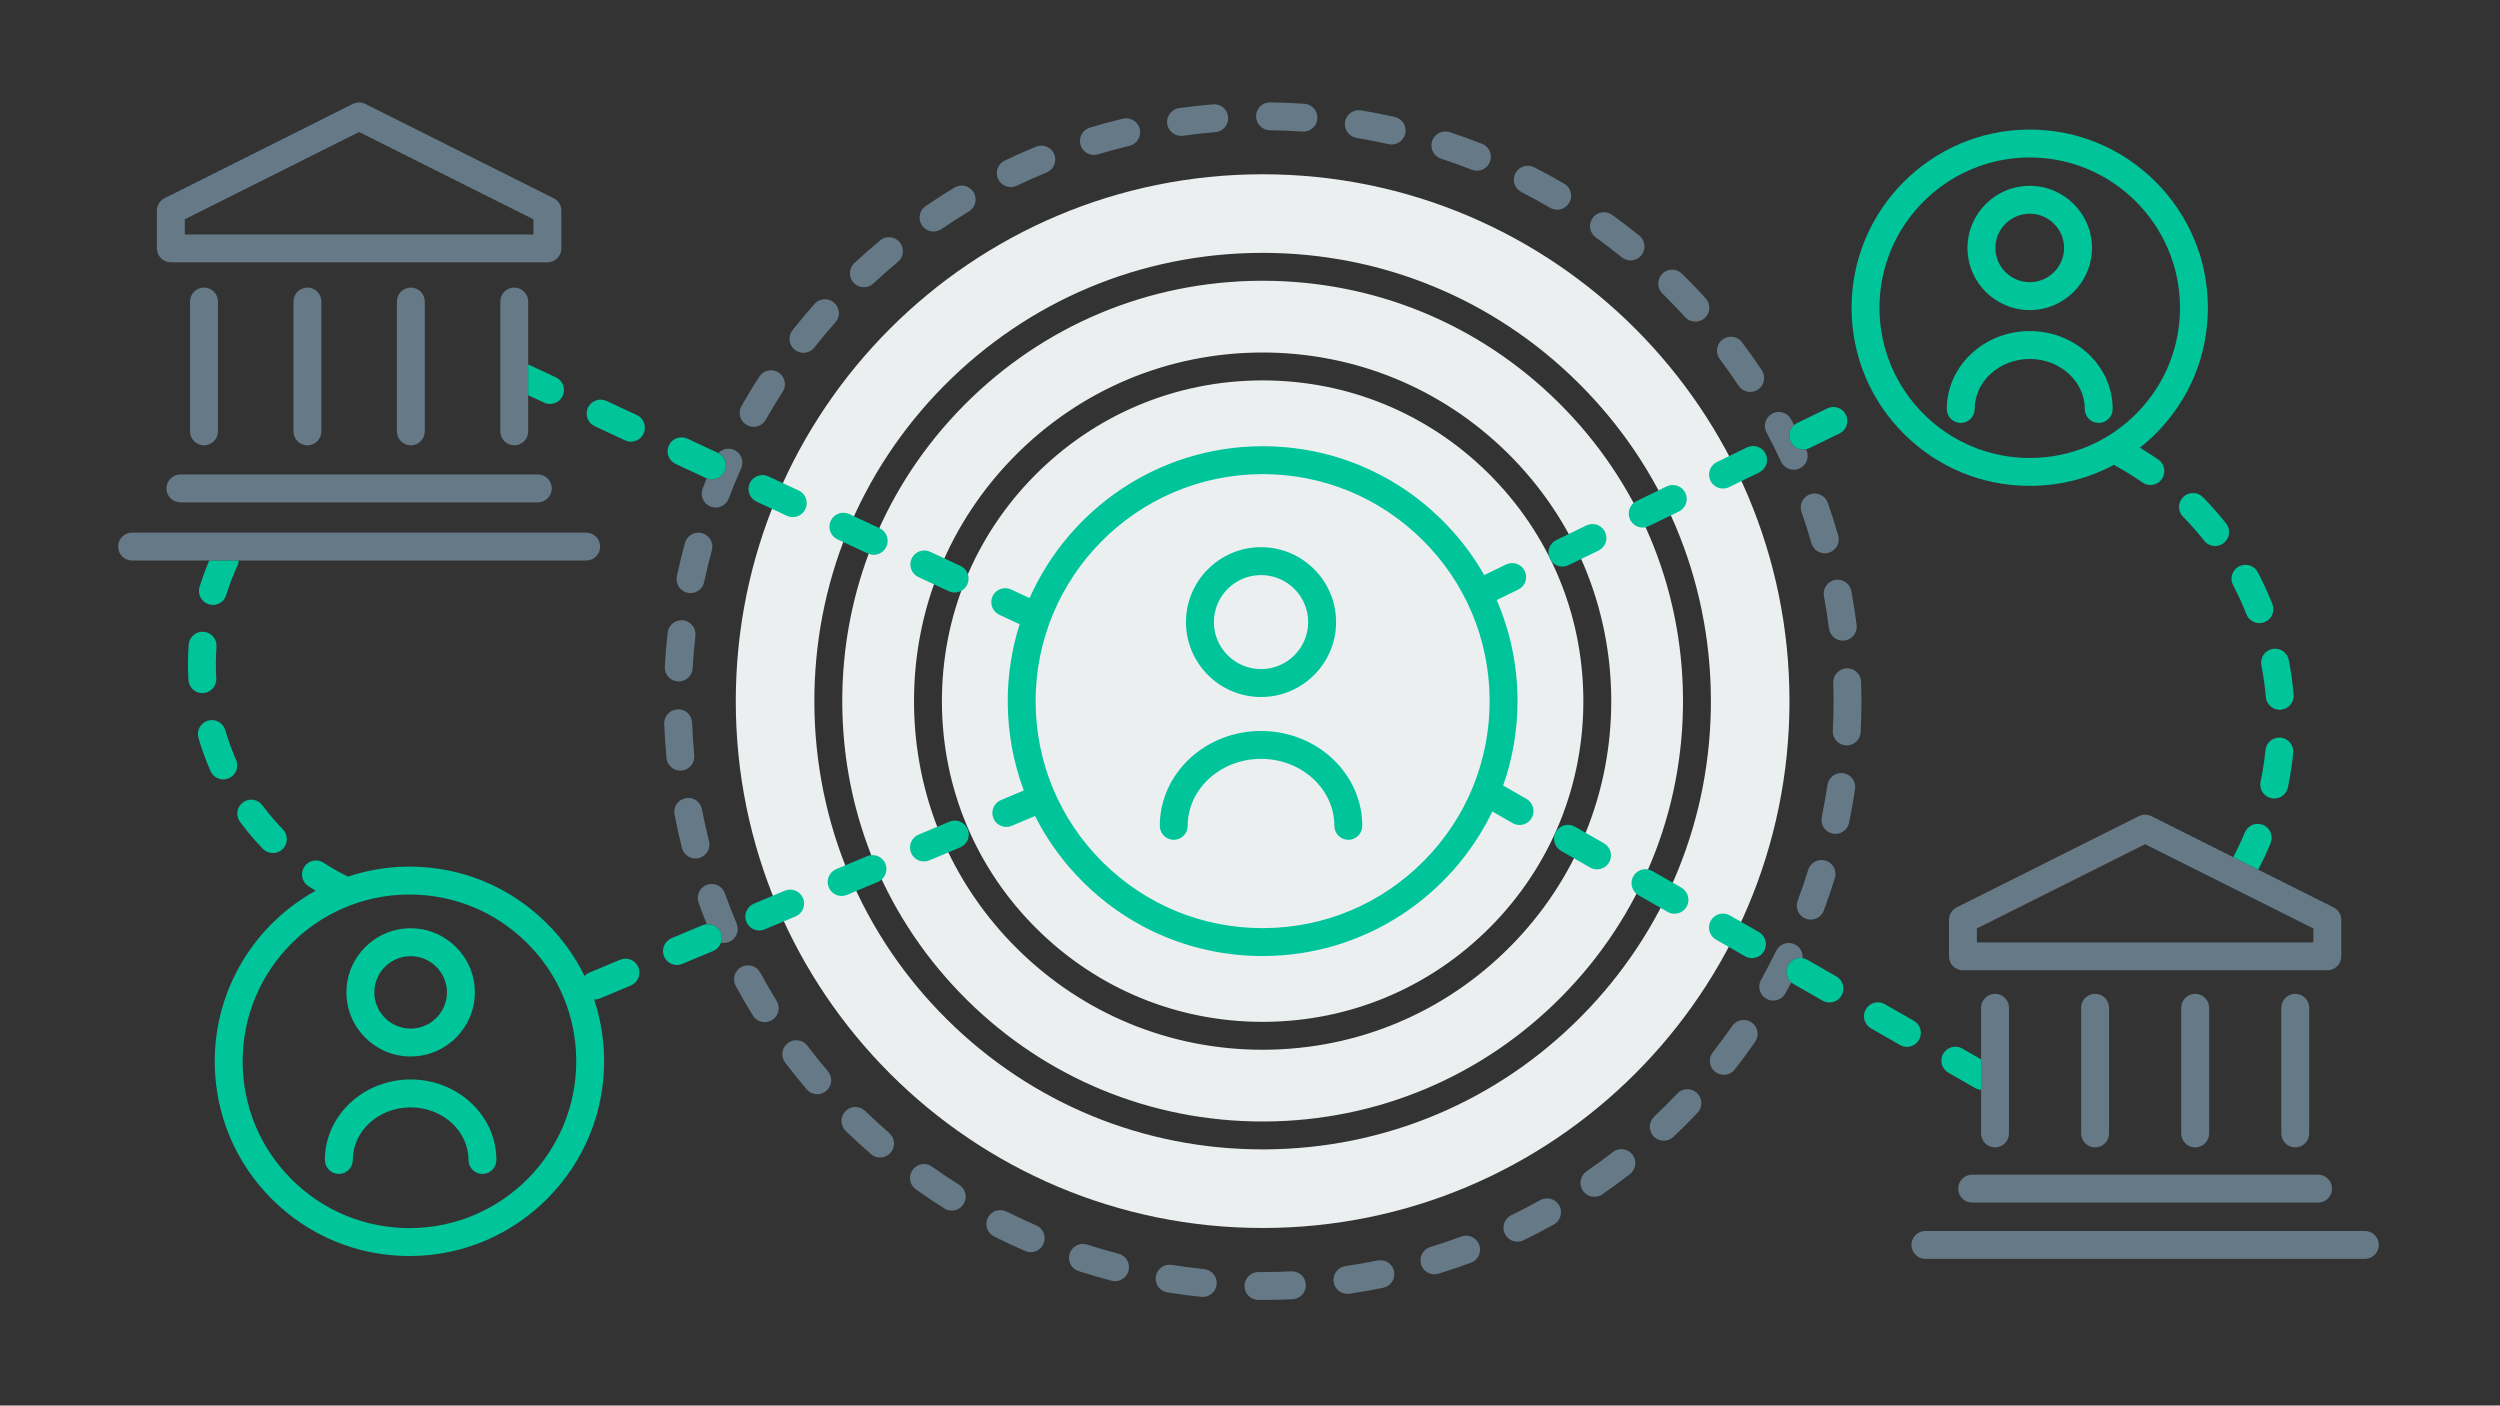
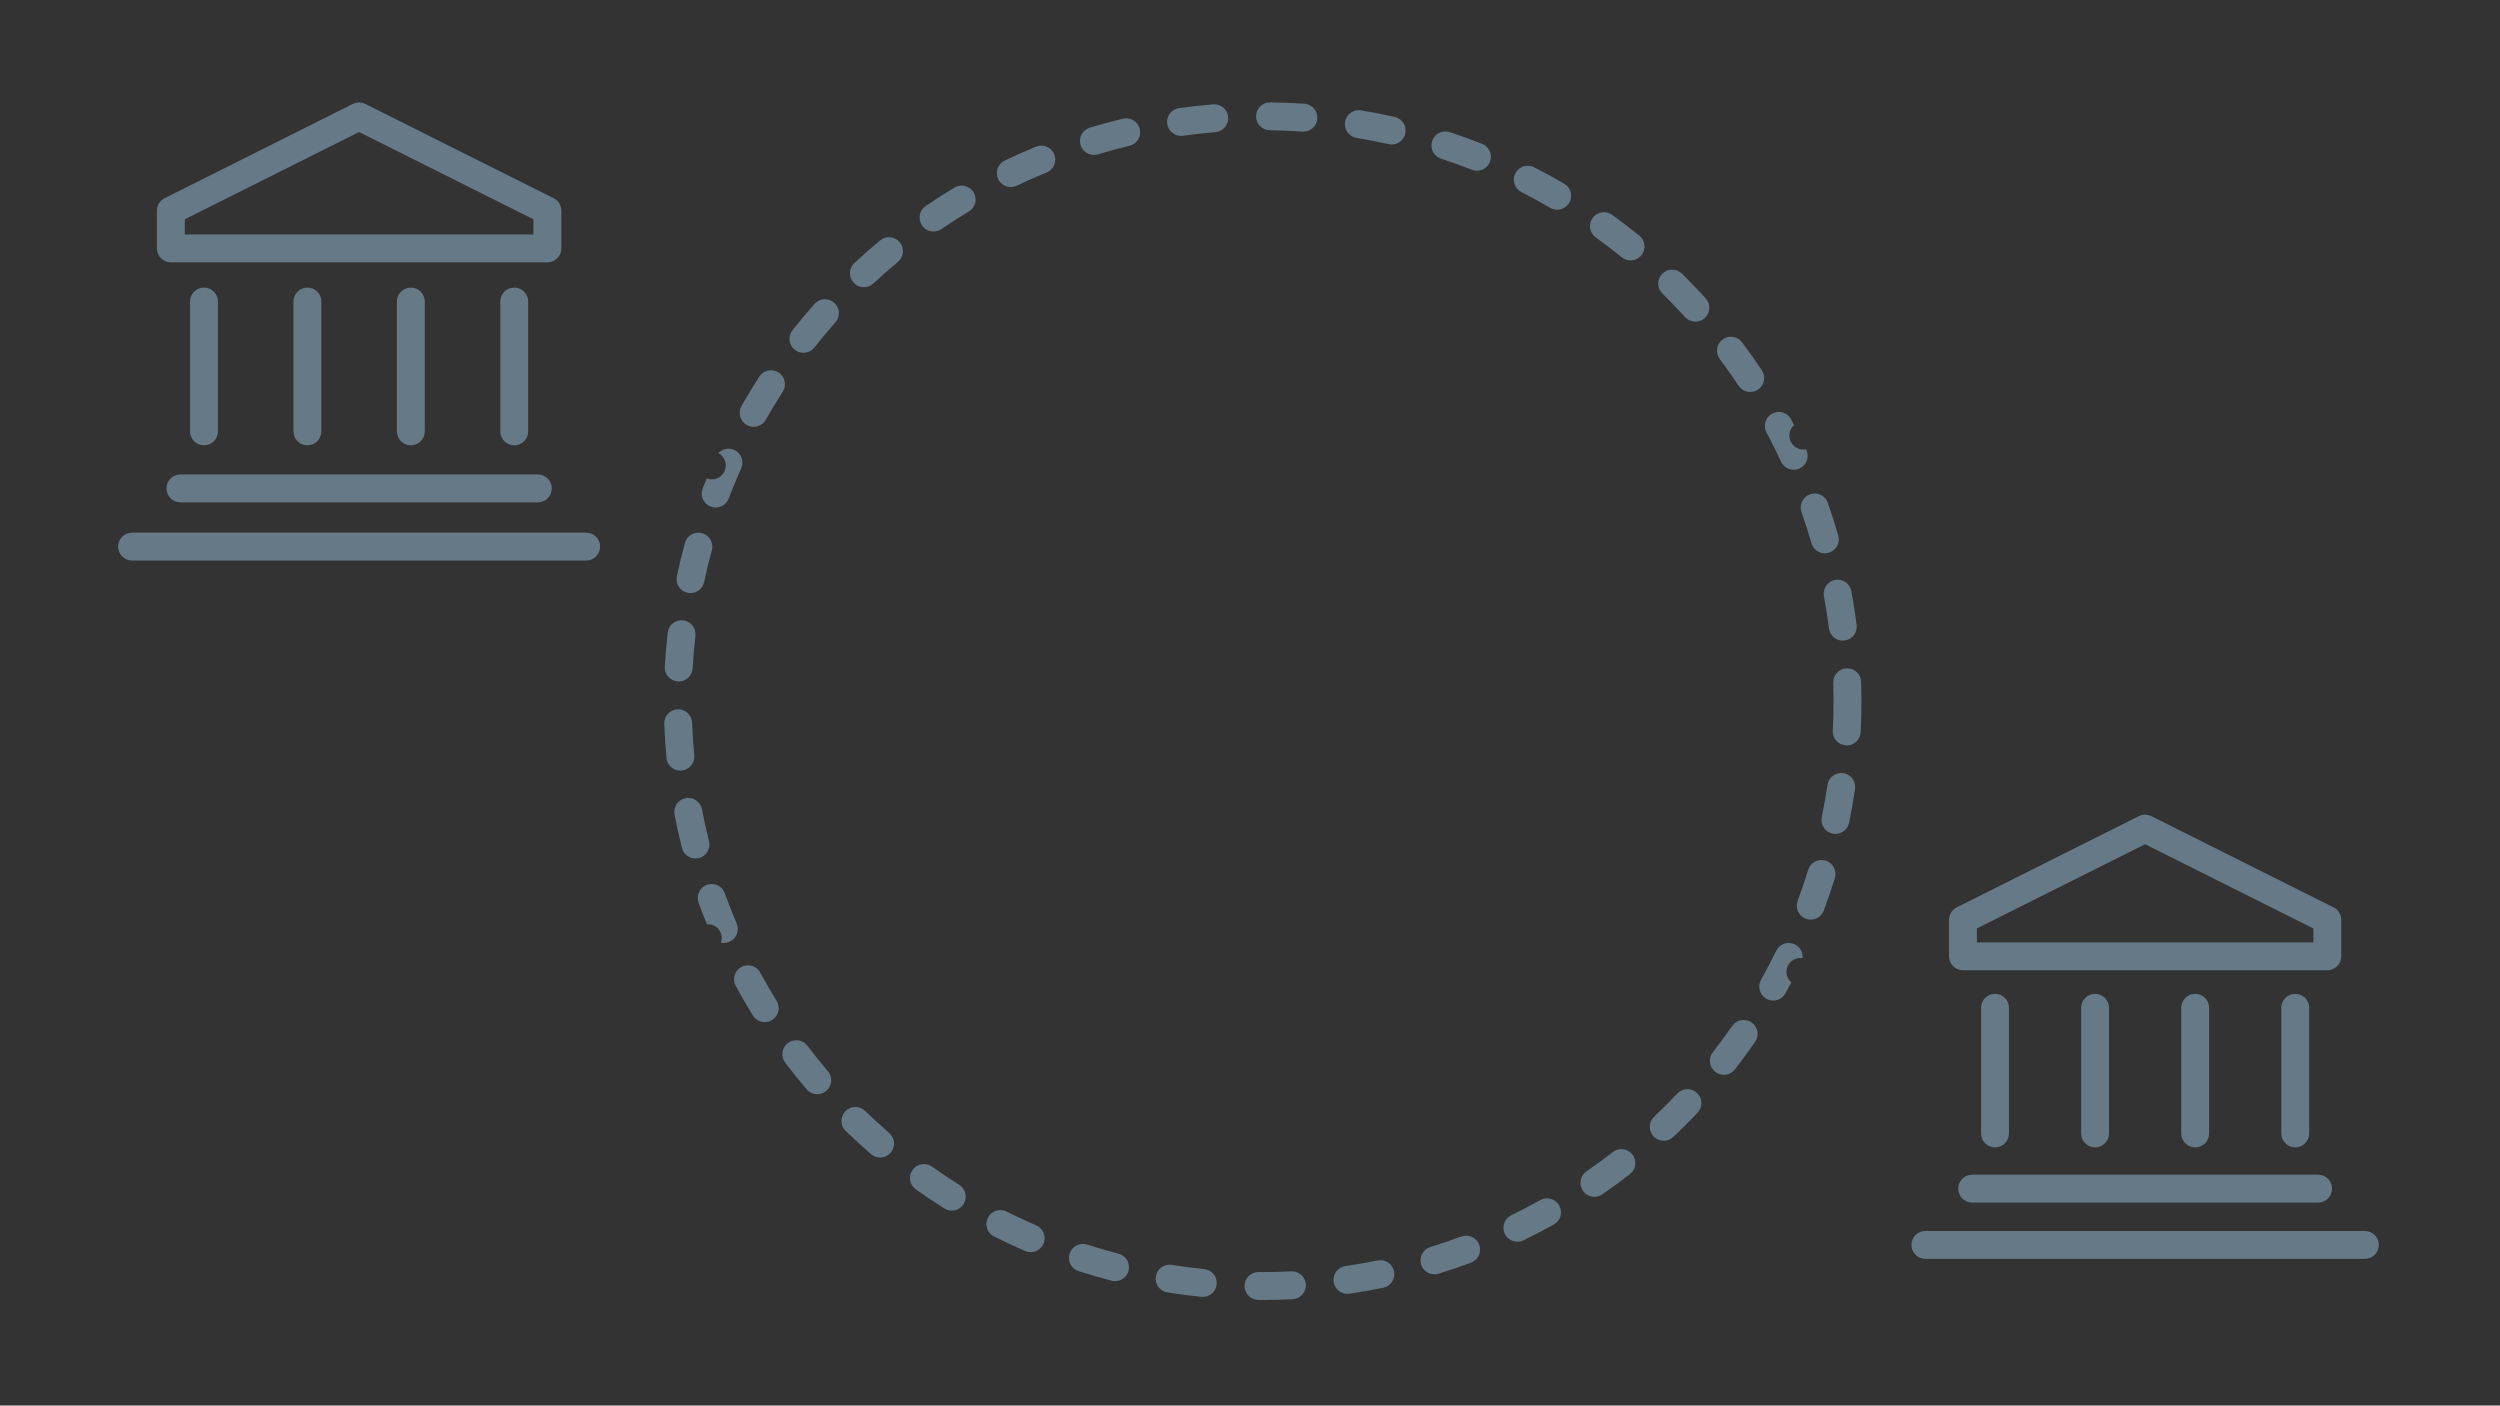
<svg xmlns="http://www.w3.org/2000/svg" width="635px" height="357px" viewBox="0 0 635 357" version="1.1">
  <rect x="0" y="0" width="635" height="357" fill="#333333" stroke="none" />
  <title>Illustration/Impact/Academic Network_v1</title>
  <g id="Illustration/Impact/Academic-Network" stroke="none" stroke-width="1" fill="none" fill-rule="evenodd">
-     <path d="M401.644,258.17 C380.253,279.789 351.723,291.784 321.31,291.946 C321.104,291.946 320.895,291.946 320.689,291.946 C290.506,291.946 262.096,280.27 240.624,259.023 C219.005,237.632 207.01,209.102 206.848,178.689 C206.688,148.276 218.38,119.621 239.772,98.003 C261.163,76.384 289.693,64.389 320.106,64.227 C320.312,64.227 320.521,64.227 320.727,64.227 C350.91,64.227 379.32,75.903 400.791,97.15 C422.41,118.54 434.404,147.073 434.568,177.484 C434.728,207.897 423.036,236.552 401.644,258.17 M320.708,44.265 C246.8,44.265 186.887,104.179 186.887,178.087 C186.887,251.994 246.8,311.908 320.708,311.908 C394.615,311.908 454.529,251.994 454.529,178.087 C454.529,104.179 394.615,44.265 320.708,44.265 M383.653,240.369 C367.017,257.182 344.829,266.51 321.176,266.635 C321.016,266.637 320.854,266.637 320.694,266.637 C297.22,266.637 275.125,257.555 258.425,241.031 C241.613,224.396 232.285,202.207 232.159,178.555 C232.034,154.902 241.126,132.617 257.763,115.804 C274.399,98.991 296.587,89.663 320.24,89.537 C343.869,89.429 366.177,98.506 382.991,115.142 C399.802,131.776 409.13,153.967 409.257,177.618 C409.382,201.271 400.29,223.556 383.653,240.369 M395.807,102.188 C375.672,82.265 349.028,71.314 320.726,71.314 C320.531,71.314 320.338,71.314 320.143,71.314 C291.623,71.466 264.869,82.714 244.809,102.987 C224.749,123.26 213.785,150.132 213.935,178.651 C214.087,207.171 225.335,233.926 245.609,253.985 C265.744,273.908 292.388,284.859 320.69,284.859 C320.885,284.859 321.078,284.859 321.273,284.859 C349.792,284.707 376.547,273.459 396.607,253.186 C416.666,232.913 427.631,206.041 427.482,177.522 C427.329,149.002 416.081,122.247 395.807,102.188 M378.005,120.179 C362.644,104.979 342.315,96.623 320.721,96.623 C320.573,96.623 320.426,96.623 320.277,96.623 C298.518,96.739 278.105,105.321 262.8,120.789 C247.496,136.256 239.13,156.758 239.245,178.518 C239.361,200.276 247.943,220.69 263.411,235.994 C278.772,251.194 299.101,259.55 320.695,259.55 C320.843,259.55 320.99,259.55 321.139,259.55 C342.898,259.434 363.311,250.852 378.616,235.384 C393.92,219.917 402.286,199.415 402.171,177.655 C402.055,155.897 393.473,135.483 378.005,120.179" id="Fill-1" fill="#EBEFF0" fill-rule="nonzero" />
    <path d="M305.867,322.35 C303.116,322.071 300.348,321.709 297.64,321.276 C295.701,320.96 293.89,322.283 293.582,324.215 C293.273,326.148 294.589,327.964 296.521,328.274 C299.362,328.728 302.265,329.107 305.15,329.401 C305.272,329.412 305.392,329.419 305.513,329.419 C307.308,329.419 308.848,328.059 309.034,326.234 C309.231,324.287 307.814,322.548 305.867,322.35 L305.867,322.35 Z M308.135,26.501 C305.258,26.737 302.347,27.059 299.485,27.457 C297.548,27.728 296.196,29.519 296.467,31.457 C296.714,33.229 298.231,34.511 299.971,34.511 C300.134,34.511 300.299,34.499 300.466,34.477 C303.194,34.096 305.969,33.788 308.713,33.564 C310.663,33.405 312.115,31.694 311.955,29.744 C311.796,27.792 310.088,26.335 308.135,26.501 L308.135,26.501 Z M331.314,26.352 C328.439,26.155 325.515,26.036 322.623,26 L322.578,26 C320.641,26 319.059,27.558 319.036,29.499 C319.012,31.456 320.579,33.062 322.535,33.086 C325.295,33.121 328.085,33.234 330.828,33.422 C330.911,33.428 330.993,33.431 331.075,33.431 C332.921,33.431 334.477,31.999 334.606,30.13 C334.74,28.178 333.266,26.487 331.314,26.352 L331.314,26.352 Z M349.91,320.158 C347.211,320.709 344.461,321.189 341.736,321.584 C339.8,321.866 338.458,323.663 338.739,325.6 C338.996,327.365 340.51,328.635 342.241,328.635 C342.411,328.635 342.583,328.622 342.755,328.598 C345.613,328.183 348.497,327.679 351.328,327.101 C353.245,326.709 354.482,324.837 354.091,322.92 C353.699,321.003 351.822,319.77 349.91,320.158 L349.91,320.158 Z M285.235,30.148 C282.423,30.82 279.595,31.582 276.831,32.413 C274.957,32.978 273.894,34.954 274.458,36.828 C274.92,38.362 276.327,39.351 277.85,39.351 C278.188,39.351 278.532,39.302 278.872,39.201 C281.507,38.408 284.202,37.681 286.882,37.04 C288.785,36.585 289.96,34.674 289.505,32.771 C289.05,30.868 287.138,29.692 285.235,30.148 L285.235,30.148 Z M327.974,322.919 C325.831,323.026 323.644,323.085 321.481,323.097 L320.69,323.099 L319.68,323.095 L319.649,323.095 C317.707,323.095 316.124,324.662 316.107,326.608 C316.091,328.565 317.664,330.164 319.62,330.181 L320.69,330.185 L321.513,330.183 C323.786,330.171 326.078,330.109 328.326,329.997 C330.28,329.901 331.786,328.238 331.689,326.283 C331.593,324.329 329.94,322.834 327.974,322.919 L327.974,322.919 Z M263.156,37.253 C260.49,38.344 257.817,39.528 255.213,40.772 C253.447,41.616 252.699,43.731 253.543,45.496 C254.151,46.77 255.42,47.513 256.743,47.513 C257.255,47.513 257.774,47.402 258.267,47.166 C260.75,45.98 263.298,44.852 265.84,43.812 C267.65,43.072 268.518,41.002 267.777,39.191 C267.037,37.38 264.967,36.514 263.156,37.253 L263.156,37.253 Z M243.636,300.943 C241.304,299.477 238.982,297.923 236.734,296.325 C235.141,295.191 232.928,295.563 231.794,297.157 C230.659,298.751 231.032,300.964 232.627,302.098 C234.983,303.776 237.419,305.406 239.864,306.943 C240.45,307.311 241.102,307.487 241.747,307.487 C242.925,307.487 244.077,306.9 244.75,305.829 C245.791,304.171 245.293,301.985 243.636,300.943 L243.636,300.943 Z M223.54,61.067 C221.319,62.912 219.122,64.846 217.01,66.816 C215.579,68.151 215.501,70.393 216.835,71.825 C217.533,72.573 218.479,72.951 219.428,72.951 C220.293,72.951 221.16,72.636 221.844,71.999 C223.857,70.121 225.952,68.276 228.069,66.516 C229.574,65.266 229.78,63.032 228.529,61.527 C227.279,60.02 225.045,59.813 223.54,61.067 L223.54,61.067 Z M263.207,311.252 C260.672,310.156 258.139,308.972 255.68,307.736 C253.93,306.856 251.804,307.562 250.923,309.31 C250.044,311.058 250.749,313.188 252.497,314.068 C255.077,315.365 257.733,316.606 260.394,317.756 C260.852,317.954 261.329,318.048 261.799,318.048 C263.169,318.048 264.474,317.248 265.053,315.911 C265.83,314.115 265.003,312.029 263.207,311.252 L263.207,311.252 Z M354.26,29.701 C351.448,29.068 348.574,28.507 345.718,28.034 C343.782,27.717 341.962,29.02 341.642,30.951 C341.323,32.881 342.629,34.705 344.559,35.026 C347.283,35.476 350.023,36.011 352.703,36.615 C352.965,36.673 353.226,36.702 353.484,36.702 C355.105,36.702 356.567,35.583 356.938,33.936 C357.368,32.027 356.169,30.13 354.26,29.701 L354.26,29.701 Z M284.111,318.443 C281.447,317.749 278.767,316.969 276.146,316.123 C274.292,315.523 272.288,316.544 271.686,318.408 C271.086,320.27 272.108,322.267 273.971,322.868 C276.72,323.755 279.532,324.574 282.328,325.3 C282.627,325.378 282.927,325.415 283.222,325.415 C284.797,325.415 286.234,324.358 286.648,322.763 C287.141,320.87 286.006,318.935 284.111,318.443 L284.111,318.443 Z M242.44,47.643 C239.963,49.133 237.5,50.711 235.12,52.334 C233.503,53.437 233.086,55.642 234.188,57.258 C234.875,58.264 235.987,58.806 237.119,58.806 C237.806,58.806 238.502,58.606 239.112,58.19 C241.382,56.642 243.73,55.137 246.093,53.715 C247.769,52.706 248.311,50.53 247.303,48.853 C246.293,47.175 244.114,46.633 242.44,47.643 L242.44,47.643 Z M600.675,312.666 L489.052,312.666 C487.095,312.666 485.509,314.252 485.509,316.209 C485.509,318.166 487.095,319.752 489.052,319.752 L600.675,319.752 C602.632,319.752 604.218,318.166 604.218,316.209 C604.218,314.252 602.632,312.666 600.675,312.666 L600.675,312.666 Z M455.891,239.872 C454.13,239.017 452.012,239.746 451.154,241.506 C449.948,243.982 448.652,246.457 447.304,248.866 C446.346,250.574 446.955,252.733 448.662,253.689 C449.211,253.996 449.804,254.142 450.391,254.142 C451.632,254.142 452.836,253.49 453.485,252.33 C454,251.412 454.497,250.476 454.995,249.542 C453.731,248.456 453.37,246.597 454.229,245.098 C454.981,243.783 456.449,243.143 457.86,243.369 C457.985,241.949 457.25,240.535 455.891,239.872 L455.891,239.872 Z M371.161,314.083 C368.589,315.038 365.945,315.934 363.305,316.744 C361.433,317.318 360.382,319.3 360.956,321.17 C361.424,322.696 362.827,323.675 364.343,323.675 C364.686,323.675 365.037,323.625 365.383,323.519 C368.154,322.668 370.928,321.729 373.628,320.726 C375.463,320.045 376.397,318.006 375.716,316.171 C375.035,314.337 372.995,313.401 371.161,314.083 L371.161,314.083 Z M447.506,94.053 C445.908,91.647 444.221,89.256 442.49,86.948 C441.315,85.383 439.096,85.063 437.529,86.239 C435.964,87.413 435.646,89.633 436.82,91.2 C438.47,93.4 440.079,95.678 441.601,97.973 C442.284,99 443.409,99.557 444.556,99.557 C445.23,99.557 445.91,99.366 446.513,98.965 C448.143,97.883 448.588,95.684 447.506,94.053 L447.506,94.053 Z M463.719,218.593 C461.848,218.017 459.866,219.064 459.287,220.933 C458.474,223.565 457.572,226.212 456.606,228.802 C455.922,230.635 456.853,232.676 458.687,233.36 C459.096,233.512 459.513,233.584 459.925,233.584 C461.362,233.584 462.714,232.704 463.245,231.279 C464.259,228.563 465.205,225.786 466.058,223.025 C466.636,221.155 465.589,219.171 463.719,218.593 L463.719,218.593 Z M219.739,282.173 C218.336,280.812 216.092,280.846 214.729,282.251 C213.367,283.657 213.402,285.9 214.807,287.261 C216.889,289.28 219.048,291.257 221.221,293.139 C221.892,293.719 222.718,294.003 223.539,294.003 C224.532,294.003 225.519,293.588 226.22,292.78 C227.501,291.3 227.34,289.062 225.86,287.782 C223.786,285.986 221.726,284.099 219.739,282.173 L219.739,282.173 Z M468.191,196.384 C466.261,196.111 464.455,197.439 464.17,199.374 C463.768,202.108 463.283,204.856 462.727,207.543 C462.331,209.46 463.563,211.335 465.48,211.731 C465.721,211.781 465.963,211.805 466.201,211.805 C467.846,211.805 469.321,210.653 469.667,208.979 C470.25,206.158 470.76,203.273 471.181,200.406 C471.466,198.469 470.127,196.669 468.191,196.384 L468.191,196.384 Z M444.907,259.7 C443.297,258.584 441.091,258.986 439.976,260.593 C438.405,262.86 436.75,265.109 435.054,267.279 C433.849,268.821 434.123,271.048 435.665,272.252 C436.312,272.758 437.081,273.004 437.845,273.004 C438.897,273.004 439.94,272.537 440.638,271.642 C442.417,269.366 444.153,267.007 445.801,264.63 C446.916,263.022 446.515,260.814 444.907,259.7 L444.907,259.7 Z M391.225,304.83 C388.817,306.173 386.345,307.46 383.878,308.655 C382.116,309.508 381.38,311.627 382.232,313.388 C382.845,314.653 384.108,315.388 385.425,315.388 C385.942,315.388 386.469,315.274 386.967,315.034 C389.555,313.779 392.15,312.429 394.677,311.02 C396.386,310.067 396.999,307.909 396.046,306.2 C395.094,304.49 392.934,303.877 391.225,304.83 L391.225,304.83 Z M397.313,46.661 C394.815,45.202 392.243,43.796 389.666,42.484 C387.92,41.594 385.79,42.288 384.9,44.033 C384.012,45.776 384.705,47.91 386.449,48.798 C388.906,50.05 391.358,51.389 393.739,52.78 C394.302,53.108 394.916,53.264 395.523,53.264 C396.741,53.264 397.928,52.635 398.586,51.507 C399.573,49.817 399.003,47.647 397.313,46.661 L397.313,46.661 Z M376.44,36.524 C373.746,35.463 370.987,34.467 368.24,33.563 C366.38,32.95 364.378,33.962 363.766,35.822 C363.155,37.681 364.167,39.684 366.025,40.295 C368.645,41.157 371.275,42.106 373.845,43.118 C374.27,43.286 374.71,43.365 375.141,43.365 C376.555,43.365 377.89,42.513 378.439,41.119 C379.156,39.298 378.262,37.241 376.44,36.524 L376.44,36.524 Z M416.392,59.85 C414.152,58.035 411.824,56.256 409.472,54.564 C407.885,53.419 405.671,53.782 404.527,55.371 C403.384,56.958 403.745,59.172 405.334,60.316 C407.575,61.929 409.795,63.624 411.93,65.356 C412.586,65.888 413.375,66.146 414.159,66.146 C415.19,66.146 416.214,65.698 416.914,64.834 C418.145,63.314 417.912,61.082 416.392,59.85 L416.392,59.85 Z M426.032,277.763 C424.136,279.767 422.159,281.739 420.158,283.625 C418.734,284.967 418.668,287.21 420.011,288.634 C420.708,289.373 421.647,289.746 422.59,289.746 C423.461,289.746 424.335,289.427 425.019,288.782 C427.117,286.804 429.189,284.736 431.179,282.636 C432.523,281.215 432.463,278.972 431.042,277.626 C429.619,276.28 427.377,276.343 426.032,277.763 L426.032,277.763 Z M427.215,69.503 C425.817,68.132 423.572,68.154 422.204,69.551 C420.834,70.948 420.855,73.191 422.252,74.562 C424.221,76.494 426.158,78.505 428.009,80.539 C428.708,81.309 429.668,81.699 430.631,81.699 C431.481,81.699 432.335,81.394 433.014,80.777 C434.462,79.46 434.567,77.219 433.251,75.772 C431.31,73.638 429.279,71.529 427.215,69.503 L427.215,69.503 Z M409.656,292.625 C407.485,294.314 405.235,295.963 402.969,297.527 C401.357,298.638 400.952,300.845 402.063,302.455 C402.751,303.453 403.858,303.988 404.983,303.988 C405.678,303.988 406.378,303.785 406.992,303.361 C409.37,301.72 411.73,299.991 414.008,298.219 C415.552,297.018 415.83,294.791 414.629,293.246 C413.429,291.704 411.203,291.423 409.656,292.625 L409.656,292.625 Z M472.729,173.183 C472.668,171.228 471.021,169.686 469.076,169.752 C467.12,169.815 465.584,171.451 465.645,173.406 C465.686,174.706 465.711,176.011 465.719,177.313 L465.721,178.104 C465.721,180.607 465.656,183.134 465.529,185.617 C465.429,187.572 466.933,189.237 468.888,189.336 C468.949,189.339 469.011,189.34 469.071,189.34 C470.945,189.34 472.511,187.871 472.607,185.978 C472.739,183.375 472.806,180.726 472.806,178.104 L472.804,177.28 C472.797,175.91 472.772,174.544 472.729,173.183 L472.729,173.183 Z M457.582,130.068 C458.496,132.676 459.344,135.336 460.099,137.973 C460.546,139.528 461.964,140.539 463.504,140.539 C463.827,140.539 464.156,140.496 464.483,140.402 C466.364,139.862 467.451,137.9 466.912,136.018 C466.118,133.251 465.228,130.46 464.269,127.724 C463.622,125.877 461.6,124.907 459.754,125.552 C457.907,126.2 456.934,128.221 457.582,130.068 L457.582,130.068 Z M452.386,117.259 C452.984,118.554 454.265,119.316 455.603,119.316 C456.101,119.316 456.607,119.21 457.089,118.988 C458.865,118.166 459.638,116.06 458.817,114.285 C458.788,114.222 458.757,114.16 458.727,114.098 C458.498,114.144 458.267,114.175 458.037,114.175 C456.722,114.175 455.46,113.441 454.846,112.18 C454.135,110.713 454.536,109.007 455.704,107.98 C455.449,107.489 455.203,106.99 454.943,106.504 C454.021,104.779 451.876,104.129 450.148,105.049 C448.423,105.971 447.77,108.118 448.693,109.844 C449.988,112.269 451.231,114.764 452.386,117.259 L452.386,117.259 Z M174.652,150.567 C174.9,150.62 175.147,150.645 175.391,150.645 C177.029,150.645 178.5,149.503 178.853,147.836 C179.425,145.147 180.083,142.435 180.809,139.774 C181.325,137.886 180.213,135.938 178.325,135.422 C176.431,134.902 174.489,136.019 173.973,137.907 C173.211,140.698 172.52,143.543 171.922,146.366 C171.515,148.28 172.737,150.161 174.652,150.567 L174.652,150.567 Z M466.112,147.296 C464.188,147.653 462.918,149.502 463.275,151.426 C463.778,154.136 464.209,156.894 464.556,159.625 C464.784,161.414 466.308,162.722 468.066,162.722 C468.216,162.722 468.366,162.712 468.518,162.693 C470.46,162.447 471.833,160.672 471.586,158.731 C471.221,155.868 470.77,152.974 470.242,150.133 C469.885,148.207 468.029,146.935 466.112,147.296 L466.112,147.296 Z M172.193,173.085 C172.262,173.088 172.329,173.09 172.396,173.09 C174.262,173.09 175.824,171.633 175.931,169.747 C176.087,166.994 176.324,164.212 176.636,161.48 C176.857,159.536 175.461,157.78 173.516,157.558 C171.576,157.337 169.816,158.733 169.595,160.677 C169.267,163.542 169.019,166.459 168.855,169.347 C168.745,171.3 170.239,172.974 172.193,173.085 L172.193,173.085 Z M180.519,128.685 C180.933,128.842 181.358,128.916 181.776,128.916 C183.206,128.916 184.553,128.045 185.09,126.63 C186.069,124.049 187.137,121.465 188.262,118.951 C189.06,117.163 188.261,115.068 186.474,114.269 C185.057,113.637 183.458,114.019 182.453,115.089 C184.12,115.962 184.83,117.991 184.027,119.714 C183.426,121.003 182.147,121.761 180.813,121.761 C180.375,121.761 179.932,121.663 179.504,121.492 C179.153,122.366 178.797,123.239 178.465,124.115 C177.77,125.945 178.69,127.991 180.519,128.685 L180.519,128.685 Z M189.674,107.945 C190.226,108.258 190.827,108.408 191.42,108.408 C192.653,108.408 193.851,107.762 194.505,106.613 C195.861,104.221 197.309,101.831 198.808,99.509 C199.87,97.865 199.397,95.671 197.754,94.611 C196.108,93.548 193.917,94.022 192.855,95.665 C191.283,98.101 189.764,100.607 188.342,103.115 C187.375,104.817 187.971,106.979 189.674,107.945 L189.674,107.945 Z M502.131,235.83 L544.863,214.433 L587.596,235.83 L587.596,239.368 L502.131,239.368 L502.131,235.83 Z M498.588,246.454 L591.139,246.454 C593.096,246.454 594.682,244.868 594.682,242.911 L594.682,233.642 C594.682,232.3 593.926,231.075 592.726,230.474 L573.585,220.89 L567.248,217.716 L546.45,207.302 C545.45,206.802 544.276,206.802 543.276,207.302 L497.001,230.474 C495.802,231.075 495.045,232.3 495.045,233.642 L495.045,242.911 C495.045,244.868 496.631,246.454 498.588,246.454 L498.588,246.454 Z M497.389,301.913 C497.389,303.87 498.975,305.455 500.932,305.455 L588.795,305.455 C590.752,305.455 592.338,303.87 592.338,301.913 C592.338,299.955 590.752,298.37 588.795,298.37 L500.932,298.37 C498.975,298.37 497.389,299.955 497.389,301.913 L497.389,301.913 Z M535.697,287.893 L535.697,255.977 C535.697,254.02 534.111,252.434 532.154,252.434 C530.197,252.434 528.611,254.02 528.611,255.977 L528.611,287.893 C528.611,289.85 530.197,291.436 532.154,291.436 C534.111,291.436 535.697,289.85 535.697,287.893 L535.697,287.893 Z M510.277,287.893 L510.277,255.977 C510.277,254.02 508.691,252.434 506.734,252.434 C504.777,252.434 503.191,254.02 503.191,255.977 L503.191,269.06 L503.191,276.823 L503.191,287.893 C503.191,289.85 504.777,291.436 506.734,291.436 C508.691,291.436 510.277,289.85 510.277,287.893 L510.277,287.893 Z M561.116,287.893 L561.116,255.977 C561.116,254.02 559.53,252.434 557.573,252.434 C555.616,252.434 554.03,254.02 554.03,255.977 L554.03,287.893 C554.03,289.85 555.616,291.436 557.573,291.436 C559.53,291.436 561.116,289.85 561.116,287.893 L561.116,287.893 Z M586.535,287.893 L586.535,255.977 C586.535,254.02 584.949,252.434 582.992,252.434 C581.035,252.434 579.449,254.02 579.449,255.977 L579.449,287.893 C579.449,289.85 581.035,291.436 582.992,291.436 C584.949,291.436 586.535,289.85 586.535,287.893 L586.535,287.893 Z M42.277,124.058 C42.277,126.015 43.863,127.601 45.82,127.601 L136.612,127.601 C138.569,127.601 140.155,126.015 140.155,124.058 C140.155,122.101 138.569,120.515 136.612,120.515 L45.82,120.515 C43.863,120.515 42.277,122.101 42.277,124.058 L42.277,124.058 Z M180.086,213.645 C179.413,210.972 178.808,208.246 178.29,205.545 C177.922,203.622 176.053,202.36 174.143,202.733 C172.221,203.101 170.962,204.957 171.331,206.879 C171.874,209.714 172.508,212.573 173.215,215.376 C173.619,216.984 175.062,218.055 176.647,218.055 C176.934,218.055 177.225,218.02 177.516,217.947 C179.414,217.469 180.564,215.543 180.086,213.645 L180.086,213.645 Z M187.112,234.586 C186.042,232.056 185.029,229.461 184.104,226.872 C183.444,225.03 181.415,224.072 179.575,224.728 C177.732,225.387 176.772,227.414 177.43,229.257 C178.089,231.099 178.801,232.934 179.534,234.758 C181.009,234.652 182.452,235.469 183.054,236.908 C183.405,237.743 183.398,238.632 183.125,239.426 C183.363,239.476 183.605,239.511 183.851,239.511 C184.311,239.511 184.78,239.421 185.23,239.23 C187.033,238.467 187.875,236.388 187.112,234.586 L187.112,234.586 Z M205.084,265.62 C203.901,264.061 201.68,263.757 200.119,264.938 C198.56,266.121 198.255,268.344 199.437,269.903 C201.184,272.204 203.017,274.485 204.888,276.68 C205.589,277.502 206.584,277.925 207.587,277.925 C208.399,277.925 209.216,277.648 209.883,277.079 C211.372,275.811 211.551,273.575 210.282,272.084 C208.499,269.991 206.75,267.816 205.084,265.62 L205.084,265.62 Z M173.146,195.72 C175.095,195.537 176.525,193.808 176.341,191.86 C176.083,189.124 175.899,186.338 175.797,183.579 C175.724,181.624 174.102,180.082 172.124,180.17 C170.168,180.244 168.641,181.888 168.715,183.843 C168.823,186.736 169.014,189.657 169.286,192.526 C169.459,194.361 171.002,195.737 172.809,195.737 C172.921,195.737 173.033,195.731 173.146,195.72 L173.146,195.72 Z M193.108,247.045 C192.179,245.324 190.027,244.686 188.306,245.615 C186.585,246.545 185.944,248.696 186.876,250.416 C188.243,252.945 189.709,255.477 191.233,257.942 C191.903,259.026 193.063,259.622 194.25,259.622 C194.886,259.622 195.53,259.452 196.11,259.092 C197.774,258.064 198.29,255.88 197.261,254.215 C195.808,251.866 194.411,249.454 193.108,247.045 L193.108,247.045 Z M148.889,135.289 L33.543,135.289 C31.586,135.289 30,136.875 30,138.832 C30,140.789 31.586,142.375 33.543,142.375 L53.142,142.375 L60.632,142.375 L148.889,142.375 C150.846,142.375 152.432,140.789 152.432,138.832 C152.432,136.875 150.846,135.289 148.889,135.289 L148.889,135.289 Z M206.885,77.196 C204.967,79.358 203.086,81.604 201.296,83.871 C200.083,85.407 200.345,87.634 201.88,88.847 C202.53,89.361 203.304,89.61 204.074,89.61 C205.121,89.61 206.157,89.148 206.856,88.263 C208.564,86.101 210.357,83.96 212.185,81.899 C213.484,80.435 213.35,78.196 211.887,76.897 C210.423,75.598 208.183,75.731 206.885,77.196 L206.885,77.196 Z M46.939,55.7 L91.216,33.529 L135.493,55.7 L135.493,59.546 L46.939,59.546 L46.939,55.7 Z M43.396,66.632 L139.036,66.632 C140.993,66.632 142.579,65.046 142.579,63.089 L142.579,53.511 C142.579,52.169 141.822,50.944 140.623,50.343 L92.803,26.398 C91.803,25.898 90.629,25.898 89.629,26.398 L41.809,50.343 C40.61,50.944 39.853,52.169 39.853,53.511 L39.853,63.089 C39.853,65.046 41.439,66.632 43.396,66.632 L43.396,66.632 Z M55.358,109.571 L55.358,76.591 C55.358,74.634 53.772,73.048 51.815,73.048 C49.858,73.048 48.272,74.634 48.272,76.591 L48.272,109.571 C48.272,111.528 49.858,113.114 51.815,113.114 C53.772,113.114 55.358,111.528 55.358,109.571 L55.358,109.571 Z M81.626,109.571 L81.626,76.591 C81.626,74.634 80.04,73.048 78.083,73.048 C76.126,73.048 74.54,74.634 74.54,76.591 L74.54,109.571 C74.54,111.528 76.126,113.114 78.083,113.114 C80.04,113.114 81.626,111.528 81.626,109.571 L81.626,109.571 Z M134.16,109.571 L134.16,100.384 L134.16,92.6 L134.16,76.591 C134.16,74.634 132.574,73.048 130.617,73.048 C128.66,73.048 127.074,74.634 127.074,76.591 L127.074,109.571 C127.074,111.528 128.66,113.114 130.617,113.114 C132.574,113.114 134.16,111.528 134.16,109.571 L134.16,109.571 Z M107.892,109.571 L107.892,76.591 C107.892,74.634 106.306,73.048 104.349,73.048 C102.392,73.048 100.806,74.634 100.806,76.591 L100.806,109.571 C100.806,111.528 102.392,113.114 104.349,113.114 C106.306,113.114 107.892,111.528 107.892,109.571 L107.892,109.571 Z" id="Fill-3" fill="#657986" />
-     <path d="M427.088,225.468 L419.709,221.241 C418.013,220.267 415.846,220.856 414.874,222.555 C413.901,224.252 414.489,226.417 416.188,227.39 L423.567,231.616 C424.121,231.935 424.727,232.086 425.324,232.086 C426.553,232.086 427.747,231.446 428.401,230.303 C429.374,228.606 428.786,226.441 427.088,225.468 M443.737,113.639 L436.089,117.356 C434.329,118.21 433.596,120.331 434.451,122.091 C435.064,123.353 436.326,124.086 437.641,124.086 C438.16,124.086 438.688,123.972 439.187,123.729 L446.835,120.012 C448.595,119.157 449.328,117.036 448.473,115.277 C447.619,113.516 445.5,112.781 443.737,113.639 M466.443,248.011 L459.065,243.784 C458.681,243.564 458.273,243.434 457.86,243.368 C456.449,243.143 454.982,243.782 454.23,245.098 C453.371,246.596 453.732,248.456 454.996,249.542 C455.164,249.686 455.344,249.819 455.543,249.933 L462.922,254.159 C463.477,254.478 464.082,254.629 464.68,254.629 C465.908,254.629 467.103,253.989 467.757,252.846 C468.73,251.149 468.142,248.984 466.443,248.011 M446.766,236.739 L439.387,232.513 C437.691,231.539 435.525,232.128 434.552,233.826 C433.579,235.524 434.167,237.689 435.865,238.661 L443.244,242.888 C443.799,243.206 444.404,243.358 445.002,243.358 C446.231,243.358 447.425,242.717 448.079,241.574 C449.052,239.877 448.464,237.712 446.766,236.739 M417.243,133.997 C417.763,133.997 418.29,133.883 418.789,133.64 L426.439,129.924 C428.198,129.069 428.932,126.948 428.076,125.188 C427.222,123.428 425.103,122.693 423.341,123.55 L415.692,127.266 C413.932,128.121 413.198,130.241 414.054,132.002 C414.666,133.263 415.929,133.997 417.243,133.997 M320.302,185.665 C306.122,185.665 294.587,196.478 294.587,209.768 C294.587,211.725 296.173,213.311 298.13,213.311 C300.087,213.311 301.673,211.725 301.673,209.768 C301.673,200.385 310.03,192.751 320.302,192.751 C330.573,192.751 338.931,200.385 338.931,209.768 C338.931,211.725 340.517,213.311 342.474,213.311 C344.431,213.311 346.017,211.725 346.017,209.768 C346.017,196.478 334.482,185.665 320.302,185.665 M361.693,218.64 C350.861,229.588 336.414,235.661 321.014,235.744 C320.908,235.744 320.804,235.744 320.698,235.744 C305.415,235.744 291.027,229.83 280.154,219.072 C269.206,208.239 263.133,193.792 263.05,178.392 C262.883,146.6 288.611,120.598 320.403,120.428 C320.509,120.428 320.611,120.428 320.717,120.428 C336,120.428 350.39,126.343 361.262,137.101 C372.21,147.934 378.283,162.381 378.366,177.781 C378.446,193.182 372.525,207.693 361.693,218.64 M387.733,202.925 L381.794,199.524 C384.194,192.706 385.492,185.376 385.451,177.744 C385.405,168.882 383.579,160.305 380.167,152.407 L385.645,149.745 C387.404,148.891 388.138,146.77 387.282,145.01 C386.428,143.249 384.31,142.515 382.547,143.372 L376.994,146.071 C374.1,140.999 370.511,136.283 366.247,132.064 C354.037,119.983 337.881,113.342 320.718,113.342 C320.601,113.342 320.484,113.342 320.366,113.342 C294.1,113.483 271.536,129.334 261.512,151.916 L256.823,149.731 C255.05,148.905 252.942,149.671 252.114,151.446 C251.288,153.22 252.056,155.327 253.829,156.155 L258.986,158.558 C256.998,164.829 255.928,171.504 255.965,178.429 C256.006,186.188 257.412,193.726 260.048,200.784 L254.228,203.224 C252.423,203.981 251.573,206.057 252.33,207.862 C252.899,209.219 254.214,210.035 255.6,210.035 C256.056,210.035 256.521,209.947 256.968,209.759 L262.9,207.272 C266.015,213.428 270.123,219.115 275.17,224.11 C287.38,236.191 303.534,242.83 320.697,242.83 C320.815,242.83 320.934,242.83 321.051,242.83 C346.591,242.695 368.64,227.708 379.055,206.12 L384.211,209.073 C384.766,209.392 385.371,209.543 385.969,209.543 C387.197,209.543 388.392,208.903 389.046,207.76 C390.019,206.063 389.431,203.898 387.733,202.925 M398.393,143.551 L406.042,139.834 C407.802,138.98 408.535,136.86 407.68,135.099 C406.825,133.339 404.704,132.604 402.944,133.46 L395.295,137.178 C393.535,138.032 392.802,140.153 393.657,141.913 C394.27,143.174 395.532,143.908 396.847,143.908 C397.366,143.908 397.894,143.794 398.393,143.551 M407.41,214.197 L400.031,209.97 C398.335,208.996 396.168,209.584 395.196,211.283 C394.224,212.981 394.812,215.146 396.51,216.118 L403.889,220.345 C404.443,220.663 405.049,220.815 405.647,220.815 C406.875,220.815 408.069,220.174 408.724,219.031 C409.696,217.334 409.109,215.169 407.41,214.197 M574.818,209.527 C573.01,208.78 570.938,209.639 570.191,211.449 C569.316,213.567 568.325,215.668 567.249,217.716 L573.586,220.889 C574.738,218.687 575.801,216.43 576.741,214.155 C577.488,212.346 576.627,210.274 574.818,209.527 M464.134,103.728 L456.485,107.444 C456.192,107.586 455.939,107.774 455.705,107.98 C454.537,109.007 454.135,110.713 454.847,112.18 C455.46,113.441 456.723,114.175 458.037,114.175 C458.267,114.175 458.498,114.144 458.728,114.098 C459.018,114.04 459.305,113.954 459.583,113.819 L467.232,110.103 C468.991,109.247 469.725,107.127 468.87,105.366 C468.015,103.608 465.895,102.874 464.134,103.728 M579.302,187.356 C577.352,187.169 575.619,188.586 575.427,190.533 C575.161,193.219 574.744,195.915 574.187,198.547 C573.781,200.462 575.005,202.342 576.919,202.748 C577.167,202.8 577.414,202.825 577.657,202.825 C579.295,202.825 580.767,201.683 581.12,200.016 C581.731,197.129 582.189,194.174 582.48,191.231 C582.672,189.283 581.249,187.548 579.302,187.356 M320.302,146.069 C326.905,146.069 332.278,151.426 332.278,158.011 C332.278,164.596 326.905,169.954 320.302,169.954 C313.698,169.954 308.325,164.596 308.325,158.011 C308.325,151.426 313.698,146.069 320.302,146.069 M320.302,177.04 C330.814,177.04 339.364,168.504 339.364,158.011 C339.364,147.519 330.814,138.983 320.302,138.983 C309.79,138.983 301.239,147.519 301.239,158.011 C301.239,168.504 309.79,177.04 320.302,177.04 M559.543,126.284 C558.169,124.891 555.926,124.875 554.532,126.248 C553.139,127.621 553.122,129.865 554.496,131.259 C556.385,133.176 558.189,135.22 559.857,137.335 C560.556,138.222 561.593,138.684 562.641,138.684 C563.409,138.684 564.183,138.436 564.833,137.923 C566.369,136.711 566.633,134.484 565.421,132.947 C563.592,130.628 561.614,128.386 559.543,126.284 M573.893,158.273 C574.325,158.273 574.765,158.194 575.192,158.025 C577.012,157.307 577.905,155.249 577.188,153.429 C576.105,150.681 574.858,147.964 573.483,145.354 C572.569,143.621 570.427,142.955 568.696,143.87 C566.965,144.782 566.301,146.925 567.213,148.656 C568.468,151.039 569.607,153.52 570.596,156.029 C571.145,157.422 572.48,158.273 573.893,158.273 M515.754,116.326 L515.548,116.326 C494.599,116.325 477.498,99.338 477.386,78.364 C477.276,57.32 494.307,40.108 515.35,39.996 L515.556,39.996 C536.505,39.996 553.606,56.985 553.717,77.959 C553.771,88.154 549.852,97.758 542.682,105.005 C535.511,112.251 525.948,116.272 515.754,116.326 M548.234,116.739 C546.717,115.679 545.136,114.681 543.533,113.717 C544.989,112.566 546.392,111.33 547.719,109.989 C556.221,101.397 560.867,90.009 560.803,77.922 C560.671,53.051 540.398,32.909 515.556,32.909 C515.476,32.909 515.393,32.909 515.313,32.91 C490.361,33.042 470.169,53.449 470.3,78.401 C470.364,90.488 475.132,101.826 483.724,110.328 C492.258,118.773 503.549,123.413 515.545,123.413 C515.627,123.413 515.709,123.413 515.791,123.412 C523.305,123.373 530.528,121.513 536.962,118.05 C537.067,118.124 537.165,118.205 537.28,118.269 C539.656,119.572 541.977,121.012 544.176,122.548 C544.794,122.98 545.501,123.188 546.202,123.188 C547.32,123.188 548.421,122.659 549.109,121.673 C550.231,120.069 549.839,117.86 548.234,116.739 M486.121,259.282 L478.742,255.056 C477.046,254.083 474.88,254.67 473.907,256.369 C472.935,258.067 473.523,260.232 475.221,261.204 L482.6,265.431 C483.154,265.749 483.76,265.901 484.358,265.901 C485.586,265.901 486.78,265.26 487.435,264.117 C488.407,262.42 487.819,260.255 486.121,259.282 M493.584,267.64 C492.611,269.337 493.199,271.502 494.898,272.475 L501.696,276.369 C502.17,276.641 502.68,276.784 503.192,276.822 L503.192,269.06 L498.419,266.326 C496.722,265.354 494.556,265.94 493.584,267.64 M515.552,84.091 C503.937,84.091 494.486,92.97 494.486,103.883 C494.486,105.84 496.072,107.426 498.029,107.426 C499.986,107.426 501.572,105.84 501.572,103.883 C501.572,96.877 507.844,91.177 515.552,91.177 C523.261,91.177 529.532,96.877 529.532,103.883 C529.532,105.84 531.118,107.426 533.075,107.426 C535.032,107.426 536.618,105.84 536.618,103.883 C536.618,92.97 527.168,84.091 515.552,84.091 M515.552,54.282 C520.361,54.282 524.275,58.184 524.275,62.979 C524.275,67.774 520.361,71.675 515.552,71.675 C510.742,71.675 506.829,67.774 506.829,62.979 C506.829,58.184 510.742,54.282 515.552,54.282 M515.552,78.761 C524.269,78.761 531.36,71.681 531.36,62.979 C531.36,54.277 524.269,47.197 515.552,47.197 C506.835,47.197 499.743,54.277 499.743,62.979 C499.743,71.681 506.835,78.761 515.552,78.761 M51.613,176.042 C53.567,175.924 55.055,174.245 54.938,172.292 C54.866,171.104 54.829,169.894 54.829,168.697 C54.829,167.227 54.885,165.738 54.993,164.271 C55.139,162.319 53.674,160.619 51.723,160.475 C49.756,160.311 48.071,161.794 47.927,163.745 C47.805,165.386 47.743,167.052 47.743,168.697 C47.743,170.035 47.783,171.389 47.863,172.718 C47.977,174.599 49.537,176.048 51.398,176.048 C51.469,176.048 51.541,176.046 51.613,176.042 M241.157,208.704 L233.315,211.992 C231.51,212.749 230.66,214.825 231.417,216.63 C231.985,217.988 233.301,218.804 234.687,218.804 C235.143,218.804 235.608,218.715 236.055,218.528 L243.898,215.239 C245.702,214.483 246.552,212.406 245.795,210.602 C245.039,208.796 242.962,207.946 241.157,208.704 M104.302,242.867 C109.388,242.867 113.526,246.992 113.526,252.063 C113.526,257.133 109.388,261.259 104.302,261.259 C99.217,261.259 95.079,257.133 95.079,252.063 C95.079,246.992 99.217,242.867 104.302,242.867 M104.302,268.345 C113.295,268.345 120.611,261.041 120.611,252.063 C120.611,243.085 113.295,235.781 104.302,235.781 C95.309,235.781 87.993,243.085 87.993,252.063 C87.993,261.041 95.309,268.345 104.302,268.345 M104.302,274.182 C92.291,274.182 82.521,283.358 82.521,294.637 C82.521,296.594 84.107,298.18 86.064,298.18 C88.021,298.18 89.607,296.594 89.607,294.637 C89.607,287.265 96.199,281.268 104.302,281.268 C112.404,281.268 118.997,287.265 118.997,294.637 C118.997,296.594 120.583,298.18 122.54,298.18 C124.497,298.18 126.083,296.594 126.083,294.637 C126.083,283.358 116.313,274.182 104.302,274.182 M58.146,197.67 C59.937,196.881 60.748,194.789 59.959,192.999 C58.882,190.554 57.958,188.015 57.216,185.454 C56.67,183.575 54.707,182.492 52.825,183.038 C50.946,183.584 49.864,185.549 50.409,187.429 C51.239,190.289 52.271,193.125 53.475,195.857 C54.059,197.183 55.358,197.972 56.719,197.972 C57.196,197.972 57.681,197.875 58.146,197.67 M574.392,168.995 C574.911,171.638 575.29,174.341 575.519,177.029 C575.675,178.876 577.224,180.273 579.045,180.273 C579.146,180.273 579.247,180.268 579.349,180.259 C581.299,180.094 582.745,178.379 582.579,176.429 C582.329,173.485 581.914,170.524 581.345,167.628 C580.968,165.709 579.103,164.454 577.185,164.835 C575.265,165.212 574.014,167.075 574.392,168.995 M53.038,153.495 C53.385,153.602 53.734,153.652 54.078,153.652 C55.594,153.652 56.997,152.671 57.465,151.147 C58.243,148.607 59.205,146.082 60.323,143.643 C60.512,143.231 60.607,142.802 60.632,142.375 L53.143,142.375 C52.208,144.57 51.381,146.812 50.69,149.069 C50.116,150.94 51.167,152.921 53.038,153.495 M233.275,146.574 L240.983,150.167 C241.467,150.393 241.976,150.499 242.478,150.499 C243.812,150.499 245.09,149.741 245.692,148.452 C246.518,146.679 245.75,144.571 243.977,143.743 L236.269,140.151 C234.498,139.324 232.388,140.092 231.56,141.865 C230.734,143.639 231.501,145.747 233.275,146.574 M60.97,208.765 C62.746,211.164 64.7,213.464 66.778,215.6 C67.473,216.315 68.396,216.673 69.318,216.673 C70.209,216.673 71.1,216.34 71.788,215.67 C73.192,214.307 73.223,212.063 71.859,210.66 C70.001,208.749 68.254,206.693 66.665,204.548 C65.5,202.974 63.28,202.643 61.709,203.809 C60.136,204.974 59.806,207.193 60.97,208.765 M139.705,102.603 C141.039,102.603 142.317,101.845 142.919,100.556 C143.745,98.781 142.978,96.674 141.204,95.847 L134.465,92.706 C134.365,92.66 134.262,92.636 134.16,92.6 L134.16,100.384 L138.21,102.271 C138.694,102.496 139.203,102.603 139.705,102.603 M161.758,105.426 L154.051,101.834 C152.281,101.009 150.17,101.775 149.342,103.549 C148.516,105.323 149.283,107.431 151.057,108.258 L158.764,111.85 C159.248,112.075 159.757,112.182 160.259,112.182 C161.593,112.182 162.871,111.424 163.473,110.135 C164.299,108.361 163.531,106.253 161.758,105.426 M182.453,115.089 C182.404,115.063 182.363,115.029 182.313,115.005 L174.605,111.413 C172.833,110.589 170.724,111.354 169.896,113.128 C169.069,114.903 169.837,117.01 171.61,117.837 L179.318,121.429 C179.379,121.457 179.442,121.467 179.504,121.491 C179.933,121.663 180.375,121.761 180.814,121.761 C182.148,121.761 183.426,121.003 184.027,119.714 C184.83,117.99 184.12,115.962 182.453,115.089 M199.33,226.241 L191.488,229.53 C189.684,230.286 188.834,232.363 189.591,234.167 C190.16,235.525 191.475,236.341 192.86,236.341 C193.317,236.341 193.781,236.252 194.229,236.065 L202.07,232.777 C203.875,232.02 204.725,229.944 203.968,228.139 C203.21,226.334 201.133,225.485 199.33,226.241 M202.867,124.584 L195.159,120.992 C193.386,120.169 191.278,120.933 190.45,122.707 C189.624,124.482 190.392,126.589 192.165,127.416 L199.873,131.008 C200.358,131.234 200.866,131.34 201.368,131.34 C202.702,131.34 203.981,130.582 204.582,129.293 C205.408,127.519 204.641,125.411 202.867,124.584 M220.244,217.473 L212.401,220.761 C210.597,221.518 209.747,223.594 210.504,225.399 C211.072,226.756 212.388,227.572 213.774,227.572 C214.23,227.572 214.694,227.484 215.142,227.296 L222.984,224.008 C224.789,223.251 225.639,221.175 224.882,219.37 C224.127,217.566 222.048,216.713 220.244,217.473 M223.422,134.164 L215.714,130.572 C213.942,129.745 211.832,130.513 211.005,132.286 C210.179,134.06 210.946,136.168 212.72,136.995 L220.428,140.588 C220.912,140.814 221.421,140.92 221.923,140.92 C223.257,140.92 224.535,140.162 225.137,138.873 C225.963,137.1 225.195,134.991 223.422,134.164 M179.534,234.758 C179.159,234.785 178.783,234.856 178.417,235.01 L170.574,238.298 C168.77,239.055 167.92,241.131 168.677,242.936 C169.245,244.293 170.561,245.11 171.946,245.11 C172.402,245.11 172.867,245.021 173.315,244.833 L181.157,241.545 C182.127,241.139 182.808,240.347 183.125,239.426 C183.399,238.632 183.405,237.743 183.055,236.907 C182.452,235.469 181.009,234.652 179.534,234.758 M104.222,311.944 C92.929,311.982 82.241,307.653 74.197,299.693 C66.152,291.733 61.689,281.116 61.628,269.799 C61.506,246.438 80.412,227.33 103.774,227.206 L104.003,227.206 C115.234,227.206 125.808,231.552 133.798,239.457 C141.843,247.418 146.307,258.034 146.366,269.351 C146.489,292.713 127.583,311.82 104.222,311.944 M157.504,243.779 L149.661,247.067 C149.194,247.262 148.796,247.549 148.468,247.893 C146.055,242.954 142.806,238.401 138.782,234.42 C129.455,225.192 117.115,220.119 104.004,220.119 C103.916,220.119 103.825,220.119 103.736,220.12 C98.378,220.149 93.225,221.044 88.397,222.654 C86.252,221.596 84.161,220.418 82.177,219.13 C80.534,218.064 78.341,218.531 77.276,220.174 C76.211,221.816 76.678,224.01 78.319,225.075 C78.932,225.473 79.554,225.862 80.183,226.241 C64.83,234.712 54.444,251.102 54.542,269.836 C54.612,283.046 59.822,295.439 69.212,304.73 C78.539,313.958 90.879,319.031 103.988,319.031 C104.078,319.031 104.17,319.031 104.259,319.031 C131.528,318.886 153.597,296.583 153.452,269.314 C153.424,263.98 152.545,258.785 150.903,253.868 C150.947,253.87 150.99,253.878 151.033,253.878 C151.489,253.878 151.954,253.789 152.401,253.602 L160.244,250.314 C162.049,249.557 162.899,247.481 162.142,245.676 C161.387,243.871 159.309,243.019 157.504,243.779" id="Fill-6" fill="#00C49A" fill-rule="nonzero" />
  </g>
</svg>